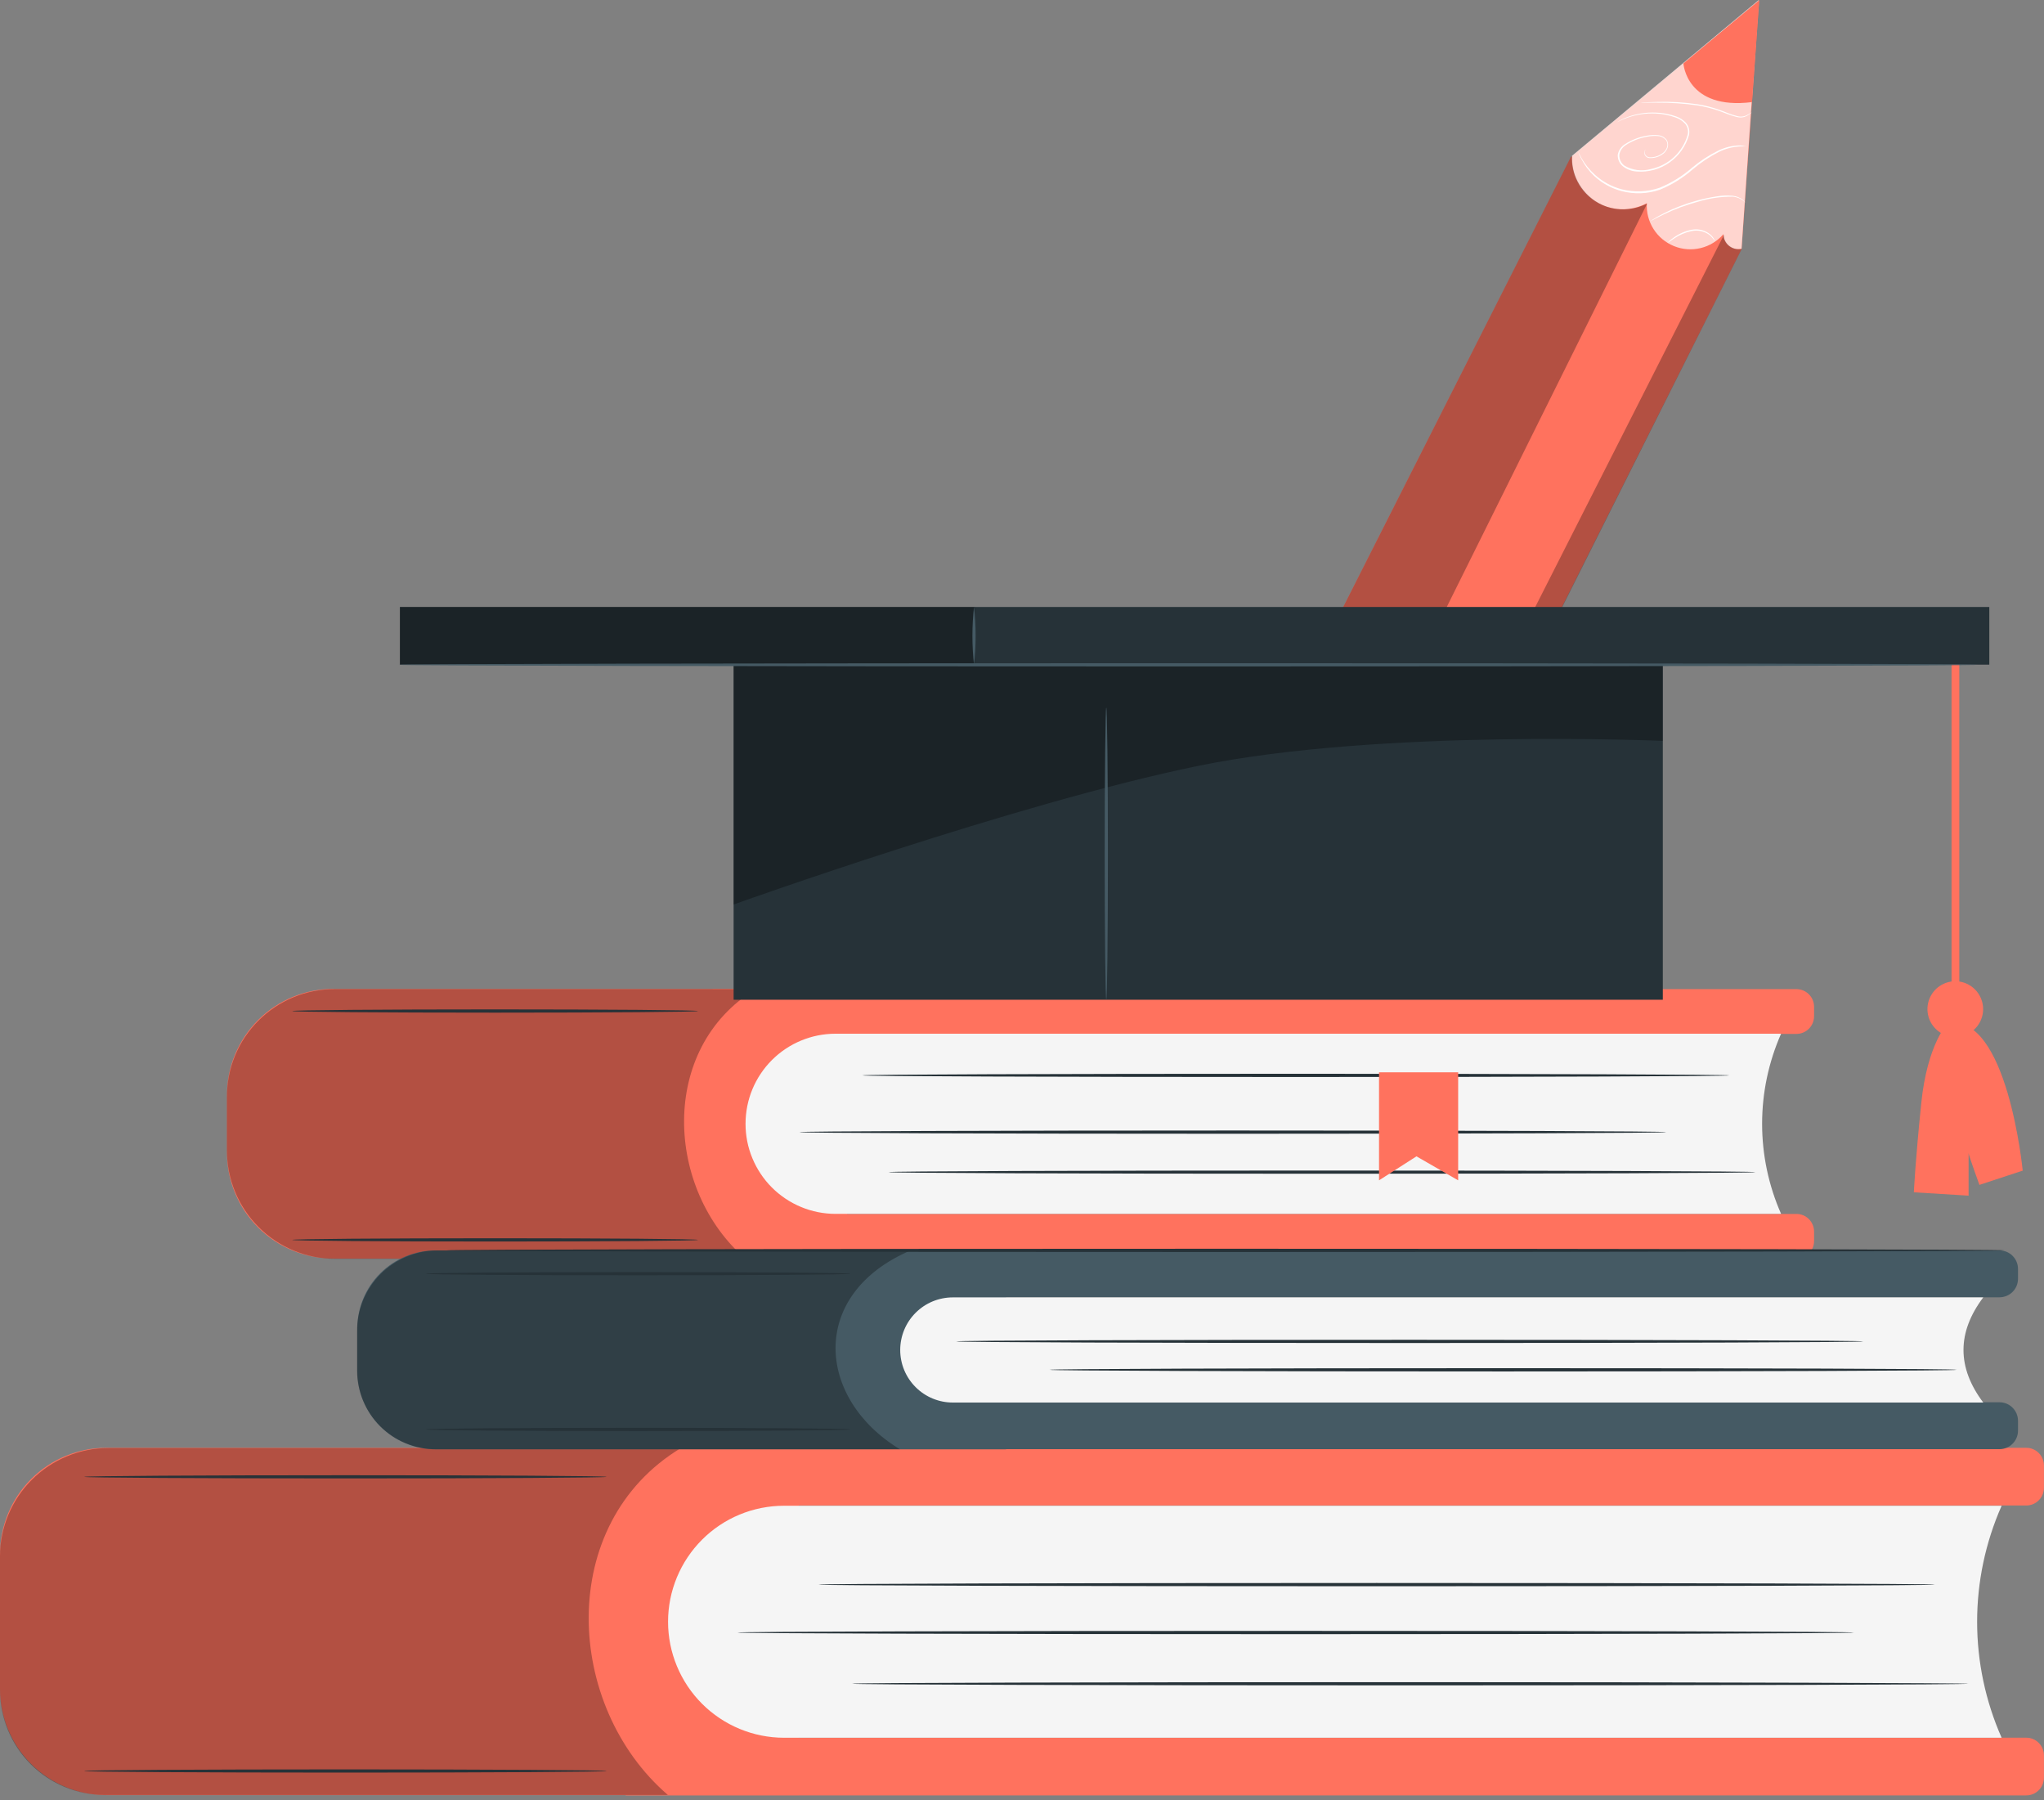
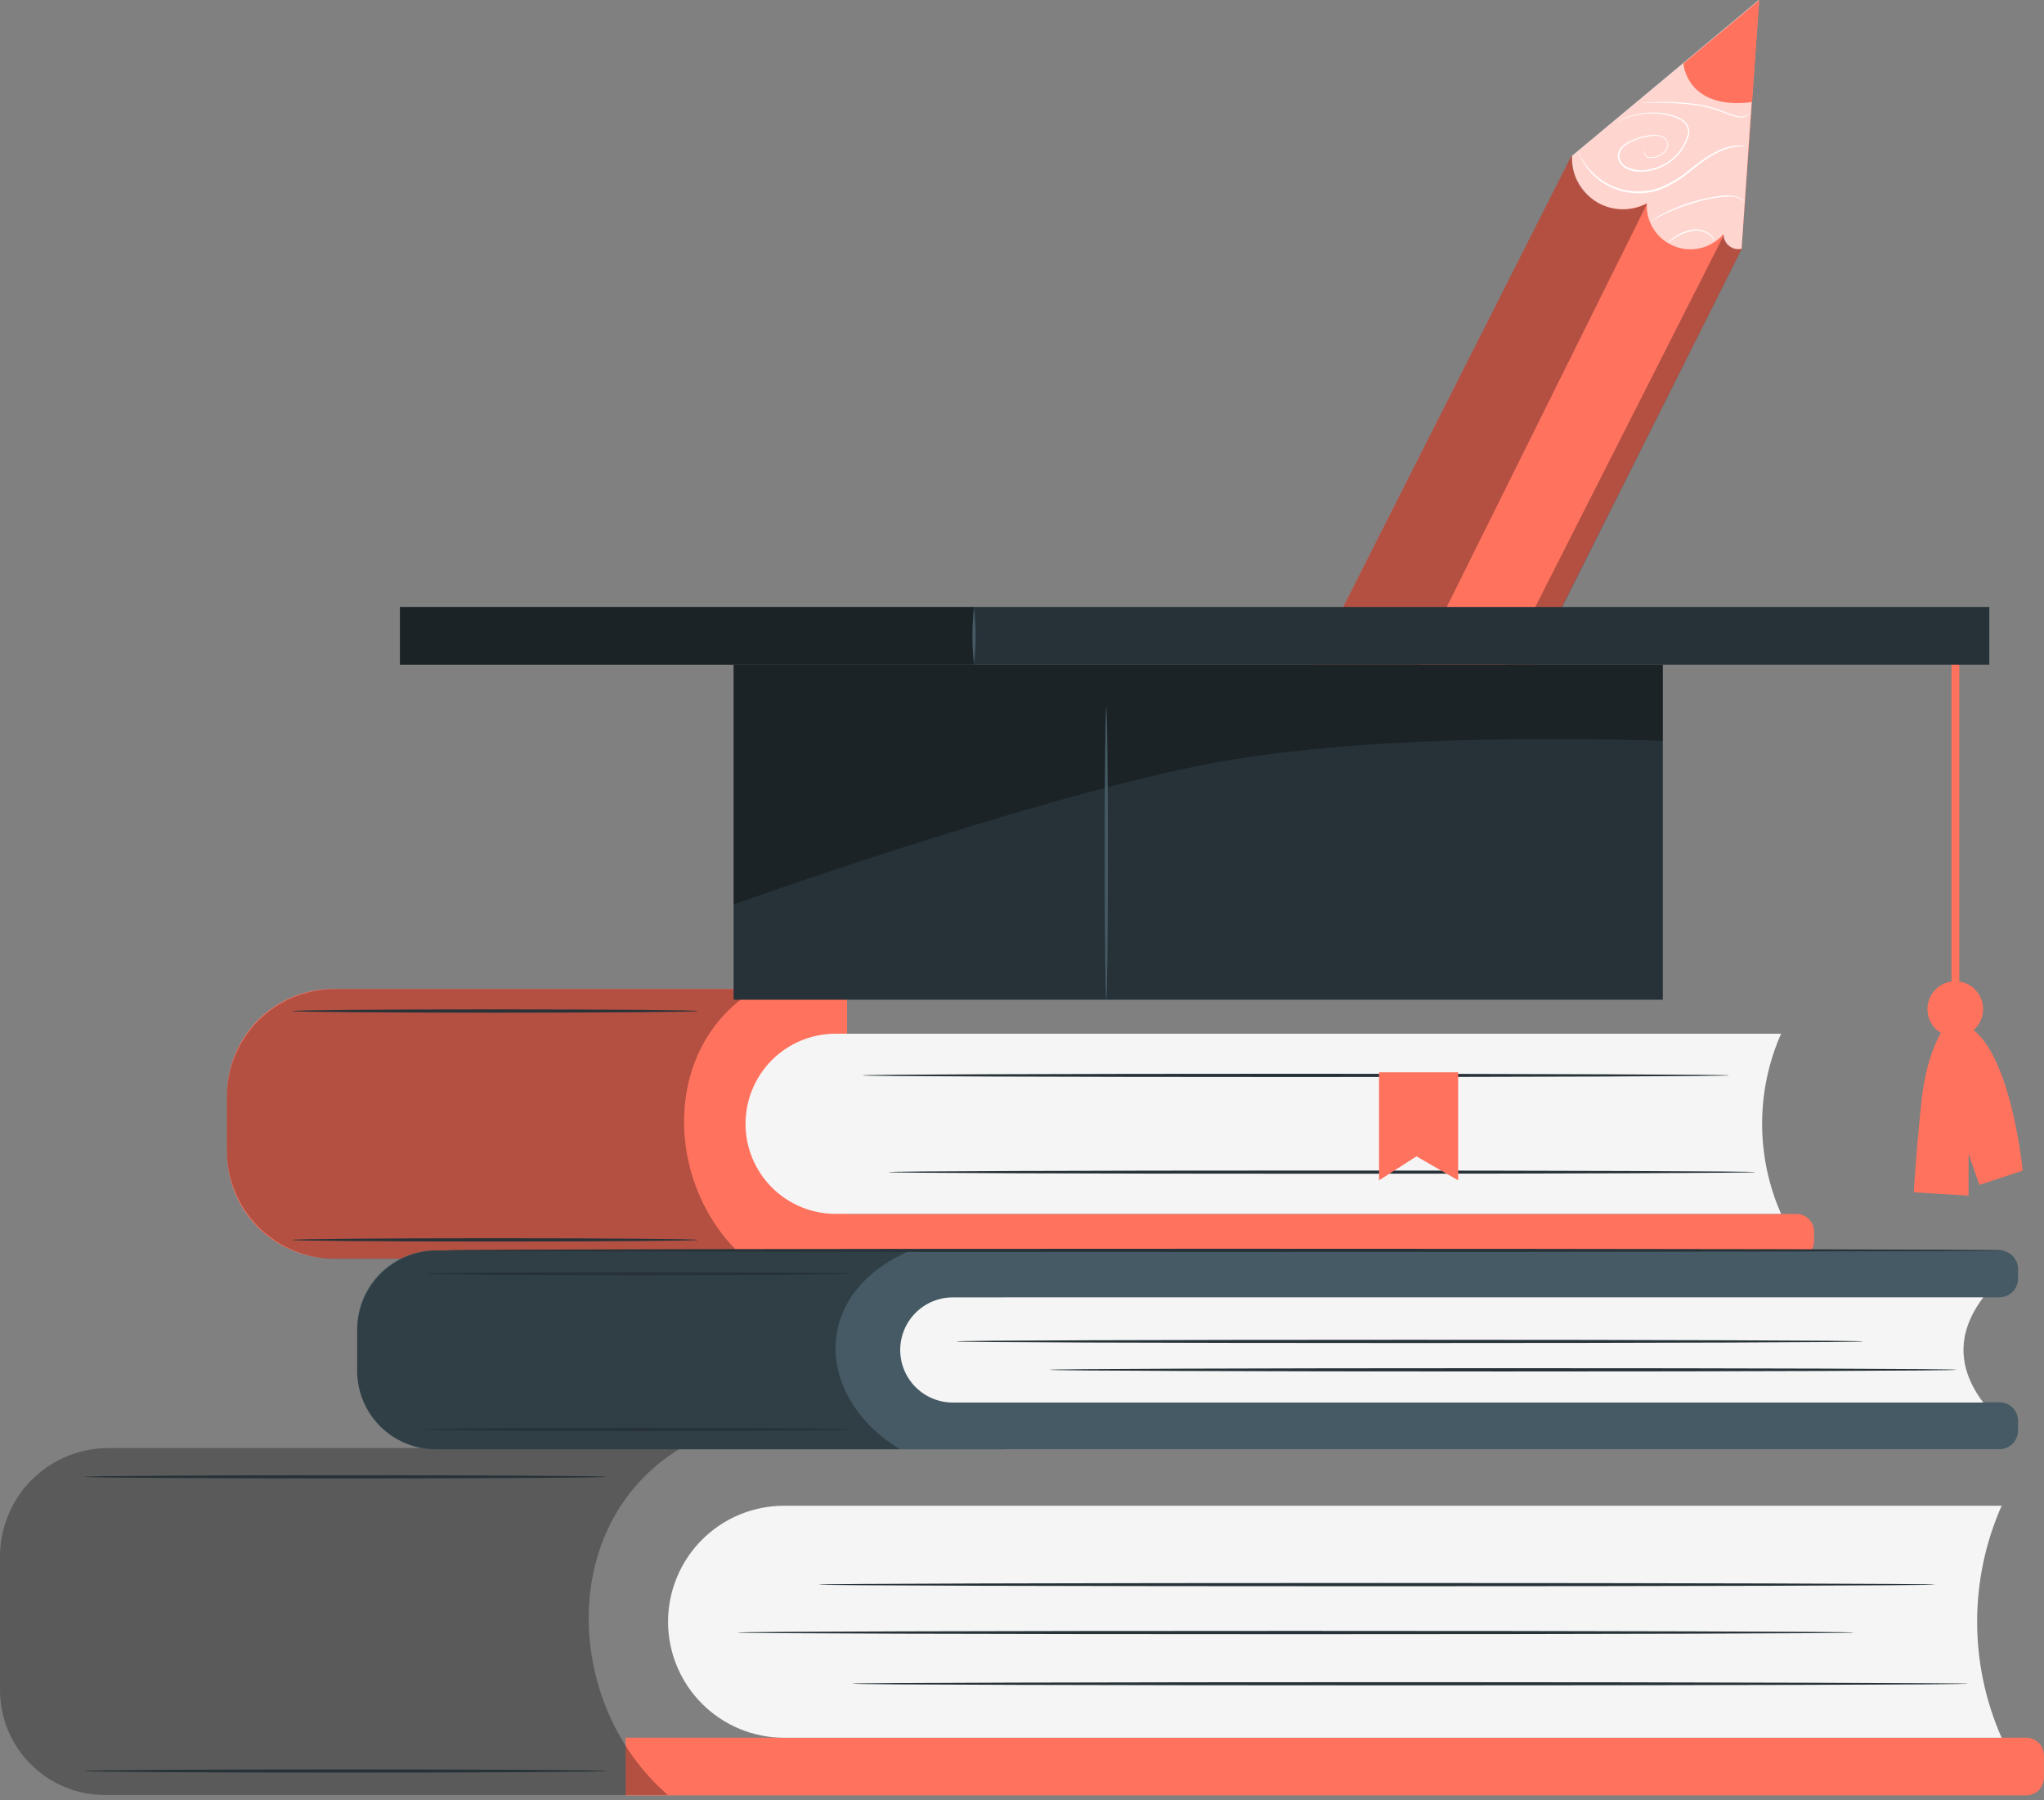
<svg xmlns="http://www.w3.org/2000/svg" width="67" height="59" viewBox="0 0 67 59" fill="none">
  <rect x="0" y="0" width="67" height="59" fill="#808080" stroke="none" />
  <path d="M10.924 32.408H27.765V41.245H10.924C9.999 41.245 9.112 40.878 8.459 40.224C7.805 39.571 7.438 38.684 7.438 37.759V35.893C7.438 34.968 7.805 34.081 8.459 33.427C9.112 32.774 9.999 32.406 10.924 32.406V32.408Z" fill="#FF725E" />
-   <path d="M23.359 32.414H58.884C59.038 32.414 59.185 32.475 59.294 32.584C59.402 32.692 59.463 32.839 59.463 32.993V33.303C59.463 33.456 59.402 33.604 59.294 33.712C59.185 33.821 59.038 33.882 58.884 33.882H23.359V32.414Z" fill="#FF725E" />
  <path d="M23.359 39.781H58.884C58.96 39.781 59.036 39.796 59.106 39.825C59.176 39.854 59.24 39.897 59.294 39.951C59.347 40.005 59.39 40.068 59.419 40.139C59.448 40.209 59.463 40.284 59.463 40.36V40.67C59.463 40.824 59.402 40.971 59.294 41.079C59.185 41.188 59.038 41.249 58.884 41.249H23.359V39.781Z" fill="#FF725E" />
  <path d="M58.382 39.779H27.389C27.001 39.779 26.617 39.703 26.259 39.554C25.901 39.406 25.575 39.188 25.301 38.914C25.027 38.64 24.81 38.314 24.662 37.956C24.513 37.598 24.437 37.214 24.438 36.826C24.438 36.043 24.748 35.293 25.302 34.739C25.855 34.186 26.606 33.875 27.389 33.875H58.382C57.972 34.805 57.76 35.81 57.76 36.827C57.76 37.844 57.972 38.849 58.382 39.779Z" fill="#F5F5F5" />
  <path opacity="0.3" d="M24.441 41.253H10.993C10.05 41.253 9.146 40.879 8.479 40.212C7.812 39.545 7.438 38.641 7.438 37.698V35.942C7.438 35.006 7.809 34.109 8.471 33.447C9.132 32.786 10.03 32.414 10.965 32.414H24.774C21.576 34.354 21.815 38.996 24.441 41.253Z" fill="black" />
-   <path d="M54.619 37.1C54.619 37.13 48.257 37.154 40.411 37.154C32.565 37.154 26.203 37.13 26.203 37.1C26.203 37.071 32.563 37.047 40.411 37.047C48.259 37.047 54.619 37.071 54.619 37.1Z" fill="#263238" />
  <path d="M57.541 38.411C57.541 38.44 51.179 38.464 43.333 38.464C35.487 38.464 29.125 38.44 29.125 38.411C29.125 38.381 35.485 38.359 43.333 38.359C51.181 38.359 57.541 38.383 57.541 38.411Z" fill="#263238" />
  <path d="M56.684 35.241C56.684 35.27 50.321 35.294 42.476 35.294C34.63 35.294 28.266 35.27 28.266 35.241C28.266 35.211 34.626 35.188 42.476 35.188C50.325 35.188 56.684 35.215 56.684 35.241Z" fill="#263238" />
  <path d="M22.88 40.632C22.88 40.661 19.901 40.685 16.229 40.685C12.557 40.685 9.578 40.661 9.578 40.632C9.578 40.602 12.555 40.578 16.229 40.578C19.903 40.578 22.88 40.602 22.88 40.632Z" fill="#263238" />
  <path d="M22.88 33.132C22.88 33.161 19.901 33.185 16.229 33.185C12.557 33.185 9.578 33.161 9.578 33.132C9.578 33.102 12.555 33.078 16.229 33.078C19.903 33.078 22.88 33.102 22.88 33.132Z" fill="#263238" />
-   <path d="M3.486 47.445H26.18V58.827H3.486C2.562 58.827 1.675 58.459 1.021 57.806C0.367 57.152 0 56.265 0 55.34V50.932C0 50.007 0.367 49.12 1.021 48.466C1.675 47.813 2.562 47.445 3.486 47.445Z" fill="#FF725E" />
-   <path d="M20.508 47.445H66.419C66.572 47.445 66.719 47.506 66.828 47.615C66.937 47.723 66.998 47.871 66.998 48.024V48.757C66.998 48.91 66.937 49.058 66.828 49.166C66.719 49.275 66.572 49.336 66.419 49.336H20.508V47.445Z" fill="#FF725E" />
  <path d="M20.508 56.945H66.419C66.572 56.945 66.719 57.006 66.828 57.115C66.937 57.223 66.998 57.371 66.998 57.524V58.257C66.998 58.41 66.937 58.558 66.828 58.666C66.719 58.775 66.572 58.836 66.419 58.836H20.508V56.945Z" fill="#FF725E" />
  <path d="M65.611 56.947H25.699C24.691 56.946 23.724 56.545 23.011 55.832C22.299 55.119 21.898 54.152 21.898 53.144C21.898 52.645 21.997 52.151 22.188 51.69C22.379 51.229 22.659 50.81 23.012 50.457C23.364 50.104 23.783 49.824 24.244 49.633C24.706 49.442 25.2 49.344 25.699 49.344H65.611C65.082 50.541 64.808 51.836 64.808 53.145C64.808 54.454 65.082 55.749 65.611 56.947Z" fill="#F5F5F5" />
  <path opacity="0.3" d="M21.894 58.823H3.439C2.987 58.823 2.54 58.734 2.122 58.561C1.705 58.388 1.326 58.134 1.007 57.815C0.687 57.495 0.434 57.116 0.261 56.698C0.089 56.281 -0 55.834 5.67328e-07 55.382V51.009C5.67328e-07 50.066 0.375 49.161 1.041 48.495C1.708 47.828 2.612 47.453 3.555 47.453H22.32C18.206 49.938 18.514 55.917 21.894 58.823Z" fill="black" />
  <path d="M60.767 53.499C60.767 53.528 52.574 53.552 42.471 53.552C32.367 53.552 24.172 53.528 24.172 53.499C24.172 53.469 32.363 53.445 42.471 53.445C52.578 53.445 60.767 53.469 60.767 53.499Z" fill="#263238" />
  <path d="M64.527 55.176C64.527 55.206 56.334 55.23 46.228 55.23C36.123 55.23 27.93 55.206 27.93 55.176C27.93 55.147 36.121 55.125 46.228 55.125C56.336 55.125 64.527 55.159 64.527 55.176Z" fill="#263238" />
  <path d="M63.424 51.928C63.424 51.958 55.232 51.982 45.127 51.982C35.022 51.982 26.828 51.958 26.828 51.928C26.828 51.899 35.02 51.875 45.127 51.875C55.234 51.875 63.424 51.899 63.424 51.928Z" fill="#263238" />
  <path d="M19.887 58.036C19.887 58.065 16.053 58.089 11.322 58.089C6.592 58.089 2.758 58.065 2.758 58.036C2.758 58.006 6.592 57.984 11.322 57.984C16.053 57.984 19.887 58.008 19.887 58.036Z" fill="#263238" />
  <path d="M19.887 48.397C19.887 48.425 16.053 48.448 11.322 48.448C6.592 48.448 2.758 48.425 2.758 48.397C2.758 48.369 6.592 48.344 11.322 48.344C16.053 48.344 19.887 48.367 19.887 48.397Z" fill="#263238" />
  <path d="M14.279 40.977H32.977V47.495H14.279C13.598 47.495 12.945 47.224 12.463 46.743C11.982 46.261 11.711 45.608 11.711 44.927V43.544C11.711 42.863 11.982 42.21 12.463 41.729C12.945 41.247 13.598 40.977 14.279 40.977Z" fill="#455A64" />
  <path d="M28.375 40.977H65.541C65.702 40.977 65.857 41.04 65.97 41.154C66.084 41.268 66.148 41.422 66.148 41.583V41.907C66.148 42.068 66.084 42.222 65.97 42.336C65.857 42.449 65.702 42.513 65.541 42.513H28.375V40.978V40.977Z" fill="#455A64" />
  <path d="M28.375 45.953H65.541C65.702 45.953 65.857 46.017 65.97 46.131C66.084 46.245 66.148 46.399 66.148 46.559V46.883C66.148 47.044 66.084 47.199 65.97 47.312C65.857 47.426 65.702 47.49 65.541 47.49H28.375V45.955V45.953Z" fill="#455A64" />
  <path d="M65.009 45.962H31.232C30.775 45.962 30.337 45.781 30.014 45.458C29.69 45.135 29.508 44.697 29.508 44.24C29.508 43.783 29.689 43.344 30.013 43.021C30.336 42.697 30.775 42.516 31.232 42.516H65.009C64.145 43.665 64.145 44.814 65.009 45.962Z" fill="#F5F5F5" />
  <path opacity="0.3" d="M29.498 47.493H14.289C13.949 47.493 13.613 47.426 13.299 47.296C12.985 47.166 12.7 46.975 12.46 46.735C12.22 46.495 12.029 46.209 11.899 45.895C11.77 45.581 11.703 45.245 11.703 44.905V43.617C11.703 43.271 11.771 42.927 11.903 42.607C12.036 42.287 12.23 41.995 12.475 41.75C12.72 41.505 13.011 41.31 13.332 41.178C13.652 41.045 13.995 40.977 14.342 40.977H29.85C26.502 42.407 26.753 45.83 29.498 47.493Z" fill="black" />
  <path d="M61.075 43.958C61.075 43.987 54.419 44.011 46.21 44.011C38 44.011 31.344 43.987 31.344 43.958C31.344 43.928 37.998 43.906 46.21 43.906C54.421 43.906 61.075 43.93 61.075 43.958Z" fill="#263238" />
  <path d="M64.138 44.889C64.138 44.919 57.481 44.943 49.272 44.943C41.063 44.943 34.406 44.919 34.406 44.889C34.406 44.86 41.061 44.836 49.272 44.836C57.483 44.836 64.138 44.856 64.138 44.889Z" fill="#263238" />
  <path d="M27.871 46.842C27.871 46.872 24.756 46.896 20.912 46.896C17.068 46.896 13.953 46.872 13.953 46.842C13.953 46.813 17.068 46.789 20.912 46.789C24.756 46.789 27.871 46.813 27.871 46.842Z" fill="#263238" />
  <path d="M27.871 41.741C27.871 41.77 24.756 41.792 20.912 41.792C17.068 41.792 13.953 41.77 13.953 41.741C13.953 41.711 17.068 41.688 20.912 41.688C24.756 41.688 27.871 41.711 27.871 41.741Z" fill="#263238" />
  <path d="M65.701 40.975C65.701 41.005 54.27 41.029 40.175 41.029C26.079 41.029 14.641 41.005 14.641 40.975C14.641 40.946 26.067 40.922 40.169 40.922C54.27 40.922 65.701 40.944 65.701 40.975Z" fill="#263238" />
  <path d="M45.203 35.141V38.68L46.43 37.894L47.797 38.68V35.141H45.203Z" fill="#FF725E" />
  <path d="M57.665 0.008L51.488 5.153L42.094 23.713L47.95 26.36L57.088 8.158L57.665 0.008Z" fill="#FF725E" />
  <g opacity="0.7">
    <path d="M57.086 8.15C57.014 8.168 56.94 8.169 56.868 8.153C56.796 8.137 56.728 8.104 56.671 8.058C56.614 8.012 56.568 7.953 56.537 7.886C56.506 7.819 56.491 7.746 56.493 7.672C56.298 7.899 56.038 8.059 55.747 8.129C55.456 8.2 55.151 8.178 54.874 8.066C54.596 7.954 54.361 7.758 54.201 7.506C54.041 7.253 53.964 6.957 53.981 6.659C53.721 6.799 53.428 6.867 53.132 6.857C52.837 6.846 52.549 6.758 52.3 6.6C52.05 6.442 51.846 6.22 51.71 5.958C51.574 5.695 51.511 5.401 51.526 5.106L57.649 0L57.086 8.15Z" fill="white" />
  </g>
  <path d="M55.18 2.078C55.18 2.078 55.275 3.615 57.428 3.346L57.665 0.008L55.18 2.078Z" fill="#FF725E" />
  <path opacity="0.3" d="M53.991 6.672L44.934 24.901L42.094 23.716L51.488 5.149L51.535 5.109C51.521 5.357 51.565 5.604 51.662 5.832C51.792 6.132 52.002 6.389 52.27 6.575C52.599 6.8 52.999 6.897 53.394 6.85C53.602 6.827 53.804 6.767 53.991 6.672Z" fill="black" />
  <path opacity="0.3" d="M56.514 7.688L47.211 26.028L47.962 26.367L57.091 8.16C56.967 8.182 56.84 8.158 56.733 8.091C56.626 8.025 56.547 7.921 56.512 7.8C56.509 7.763 56.51 7.725 56.514 7.688Z" fill="black" />
  <path d="M53.94 4.902C53.921 4.925 53.91 4.954 53.909 4.983C53.909 5.027 53.925 5.068 53.955 5.1C53.984 5.132 54.024 5.151 54.067 5.155C54.207 5.161 54.345 5.123 54.462 5.045C54.535 5.001 54.594 4.937 54.63 4.859C54.649 4.817 54.658 4.771 54.655 4.724C54.652 4.678 54.637 4.633 54.612 4.594C54.579 4.554 54.538 4.521 54.492 4.497C54.446 4.474 54.395 4.46 54.343 4.458C54.229 4.448 54.114 4.455 54.002 4.478C53.75 4.52 53.51 4.613 53.296 4.752C53.239 4.787 53.19 4.834 53.153 4.89C53.115 4.945 53.09 5.008 53.079 5.074C53.076 5.143 53.09 5.212 53.12 5.275C53.15 5.337 53.195 5.391 53.251 5.432C53.381 5.506 53.524 5.554 53.673 5.573C53.821 5.591 53.972 5.579 54.116 5.539C54.402 5.478 54.666 5.341 54.879 5.141C55.091 4.941 55.245 4.686 55.323 4.405C55.336 4.342 55.335 4.278 55.319 4.216C55.303 4.155 55.274 4.097 55.232 4.049C55.148 3.959 55.044 3.892 54.928 3.852C54.719 3.775 54.5 3.731 54.278 3.721C53.954 3.704 53.63 3.753 53.326 3.863C53.219 3.903 53.128 3.941 53.083 3.966C53.038 3.992 53 4.006 53 4.006C53.101 3.942 53.208 3.888 53.32 3.846C53.625 3.729 53.951 3.676 54.278 3.69C54.504 3.697 54.728 3.74 54.942 3.816C55.064 3.858 55.173 3.929 55.262 4.023C55.308 4.077 55.342 4.14 55.359 4.209C55.377 4.277 55.379 4.349 55.364 4.419C55.262 4.785 55.037 5.105 54.726 5.324C54.415 5.544 54.037 5.649 53.658 5.621C53.502 5.613 53.352 5.561 53.225 5.471C53.162 5.427 53.11 5.368 53.076 5.299C53.041 5.23 53.025 5.153 53.028 5.076C53.04 5.004 53.067 4.936 53.108 4.875C53.149 4.814 53.202 4.763 53.265 4.725C53.484 4.583 53.73 4.488 53.988 4.446C54.104 4.424 54.223 4.419 54.341 4.43C54.397 4.434 54.452 4.449 54.502 4.475C54.552 4.502 54.595 4.538 54.63 4.582C54.657 4.626 54.673 4.676 54.676 4.727C54.679 4.779 54.669 4.83 54.647 4.877C54.609 4.96 54.546 5.028 54.468 5.074C54.347 5.152 54.205 5.189 54.063 5.179C54.016 5.175 53.974 5.153 53.943 5.118C53.912 5.083 53.896 5.038 53.897 4.991C53.907 4.918 53.94 4.901 53.94 4.902Z" fill="white" />
  <path d="M57.257 4.801C57.257 4.801 57.166 4.787 57.005 4.801C56.774 4.816 56.548 4.877 56.341 4.979C56.036 5.135 55.749 5.326 55.487 5.548C55.169 5.828 54.806 6.054 54.413 6.215C54.008 6.355 53.571 6.371 53.157 6.263C52.819 6.174 52.509 6.003 52.254 5.765C52.081 5.601 51.937 5.409 51.829 5.196C51.788 5.122 51.754 5.044 51.727 4.963C51.738 4.981 51.748 5.001 51.756 5.02C51.774 5.06 51.804 5.117 51.843 5.188C51.959 5.388 52.105 5.569 52.276 5.724C52.529 5.954 52.835 6.12 53.166 6.206C53.574 6.308 54.002 6.29 54.399 6.154C54.787 5.995 55.146 5.773 55.462 5.498C55.726 5.276 56.017 5.086 56.327 4.934C56.538 4.831 56.768 4.774 57.002 4.766C57.089 4.767 57.174 4.779 57.257 4.801Z" fill="white" />
  <path d="M57.218 6.643C57.105 6.528 56.955 6.458 56.794 6.445C56.403 6.442 56.015 6.499 55.642 6.615C55.264 6.717 54.897 6.853 54.544 7.022C54.408 7.087 54.301 7.144 54.226 7.182C54.189 7.205 54.15 7.225 54.109 7.241C54.144 7.214 54.18 7.19 54.218 7.168C54.289 7.125 54.396 7.062 54.53 6.994C54.881 6.815 55.25 6.673 55.63 6.572C55.84 6.514 56.052 6.47 56.266 6.437C56.442 6.405 56.62 6.398 56.798 6.416C56.919 6.429 57.034 6.475 57.13 6.55C57.163 6.576 57.193 6.608 57.218 6.643Z" fill="white" />
  <path d="M54.656 7.959C54.716 7.897 54.782 7.84 54.854 7.791C55.03 7.662 55.232 7.573 55.446 7.53C55.554 7.509 55.664 7.511 55.771 7.537C55.877 7.564 55.976 7.613 56.061 7.683C56.111 7.725 56.153 7.777 56.185 7.835C56.197 7.855 56.205 7.878 56.209 7.902C56.163 7.828 56.106 7.761 56.041 7.704C55.957 7.641 55.861 7.597 55.759 7.574C55.657 7.551 55.551 7.551 55.448 7.572C55.243 7.615 55.047 7.698 54.873 7.817C54.804 7.868 54.731 7.916 54.656 7.959Z" fill="white" />
  <path d="M57.422 3.683C57.413 3.693 57.403 3.702 57.392 3.709C57.372 3.723 57.343 3.745 57.301 3.77C57.253 3.804 57.199 3.828 57.141 3.841C57.064 3.855 56.984 3.85 56.908 3.828C56.74 3.79 56.553 3.705 56.341 3.63C56.112 3.552 55.877 3.493 55.638 3.454C55.2 3.391 54.759 3.361 54.317 3.365H53.922C53.872 3.37 53.823 3.37 53.773 3.365L53.922 3.353L54.317 3.34C54.761 3.326 55.205 3.351 55.644 3.417C55.886 3.455 56.124 3.516 56.355 3.598C56.568 3.673 56.75 3.76 56.916 3.796C56.978 3.818 57.044 3.826 57.109 3.819C57.175 3.812 57.238 3.79 57.293 3.754C57.335 3.729 57.378 3.705 57.422 3.683Z" fill="white" />
  <path d="M63.969 20.456V36.636C63.973 36.667 63.988 36.695 64.011 36.716C64.035 36.737 64.065 36.748 64.096 36.748C64.127 36.748 64.158 36.737 64.181 36.716C64.205 36.695 64.22 36.667 64.224 36.636V20.456C64.22 20.425 64.205 20.397 64.181 20.376C64.158 20.355 64.127 20.344 64.096 20.344C64.065 20.344 64.035 20.355 64.011 20.376C63.988 20.397 63.973 20.425 63.969 20.456Z" fill="#FF725E" />
  <path d="M65.005 33.069C65.005 33.249 64.951 33.426 64.851 33.576C64.751 33.726 64.608 33.843 64.442 33.912C64.275 33.981 64.091 33.999 63.914 33.964C63.737 33.929 63.575 33.842 63.447 33.714C63.319 33.587 63.232 33.424 63.197 33.247C63.162 33.07 63.18 32.886 63.249 32.72C63.318 32.553 63.435 32.41 63.585 32.31C63.735 32.21 63.912 32.156 64.092 32.156C64.334 32.156 64.566 32.252 64.737 32.423C64.909 32.595 65.005 32.827 65.005 33.069Z" fill="#FF725E" />
  <path d="M63.843 33.533C63.843 33.533 63.177 34.199 62.977 36.148C62.778 38.098 62.734 39.072 62.734 39.072L64.528 39.182V37.788C64.528 37.853 64.883 38.829 64.883 38.829L66.302 38.362C66.302 38.362 65.798 33.179 63.843 33.533Z" fill="#FF725E" />
  <path d="M54.505 21.781H24.047V32.762H54.505V21.781Z" fill="#263238" />
  <path d="M65.207 19.891H13.109V21.781H65.207V19.891Z" fill="#263238" />
-   <path opacity="0.3" d="M24.047 29.641C24.047 29.641 33.299 26.322 39.276 25.098C45.253 23.873 54.505 24.28 54.505 24.28V21.781H24.047V29.641Z" fill="black" />
+   <path opacity="0.3" d="M24.047 29.641C24.047 29.641 33.299 26.322 39.276 25.098C45.253 23.873 54.505 24.28 54.505 24.28V21.781H24.047V29.641" fill="black" />
  <path opacity="0.3" d="M31.953 19.891H13.109V21.781H31.953V19.891Z" fill="black" />
-   <path d="M64.83 21.786C64.83 21.815 53.245 21.839 38.954 21.839C24.663 21.839 13.078 21.815 13.078 21.786C13.078 21.756 24.659 21.734 38.954 21.734C53.249 21.734 64.83 21.752 64.83 21.786Z" fill="#455A64" />
  <path d="M31.928 21.795C31.857 21.157 31.857 20.513 31.928 19.875C31.997 20.513 31.997 21.157 31.928 21.795Z" fill="#455A64" />
  <path d="M36.262 32.758C36.235 32.758 36.211 30.614 36.211 27.972C36.211 25.329 36.235 23.188 36.262 23.188C36.29 23.188 36.316 25.329 36.316 27.972C36.316 30.614 36.292 32.758 36.262 32.758Z" fill="#455A64" />
</svg>